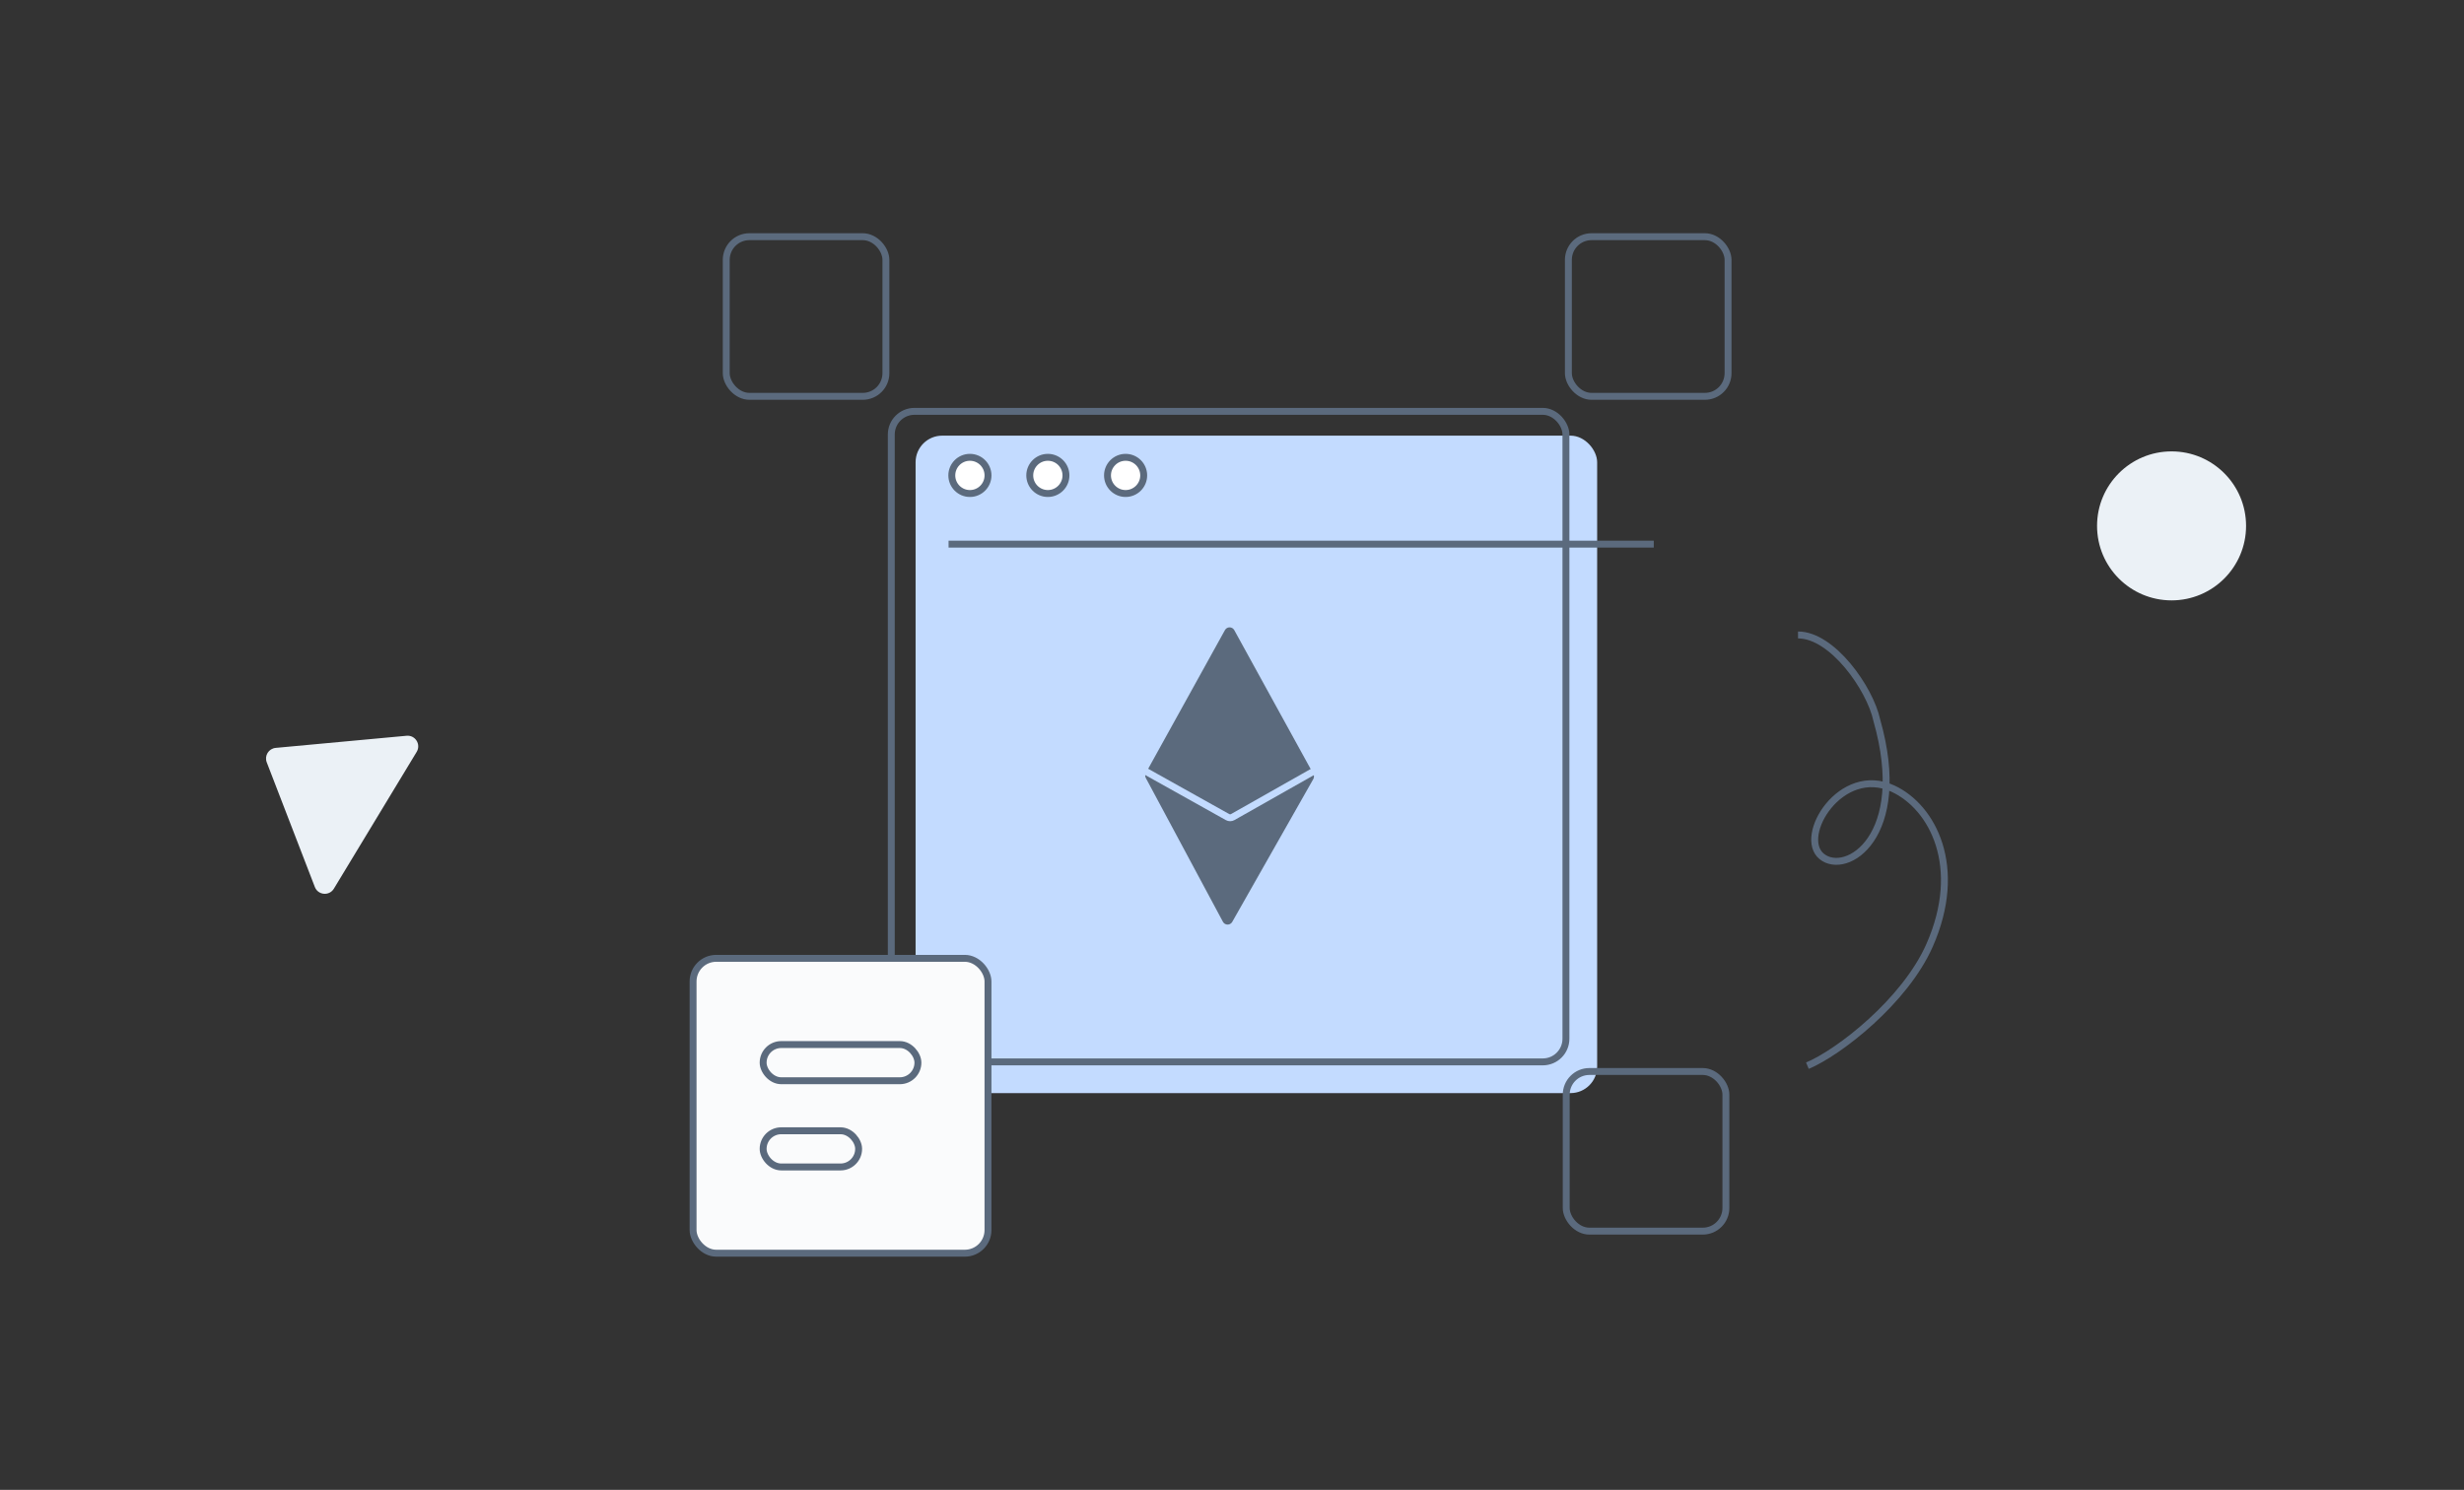
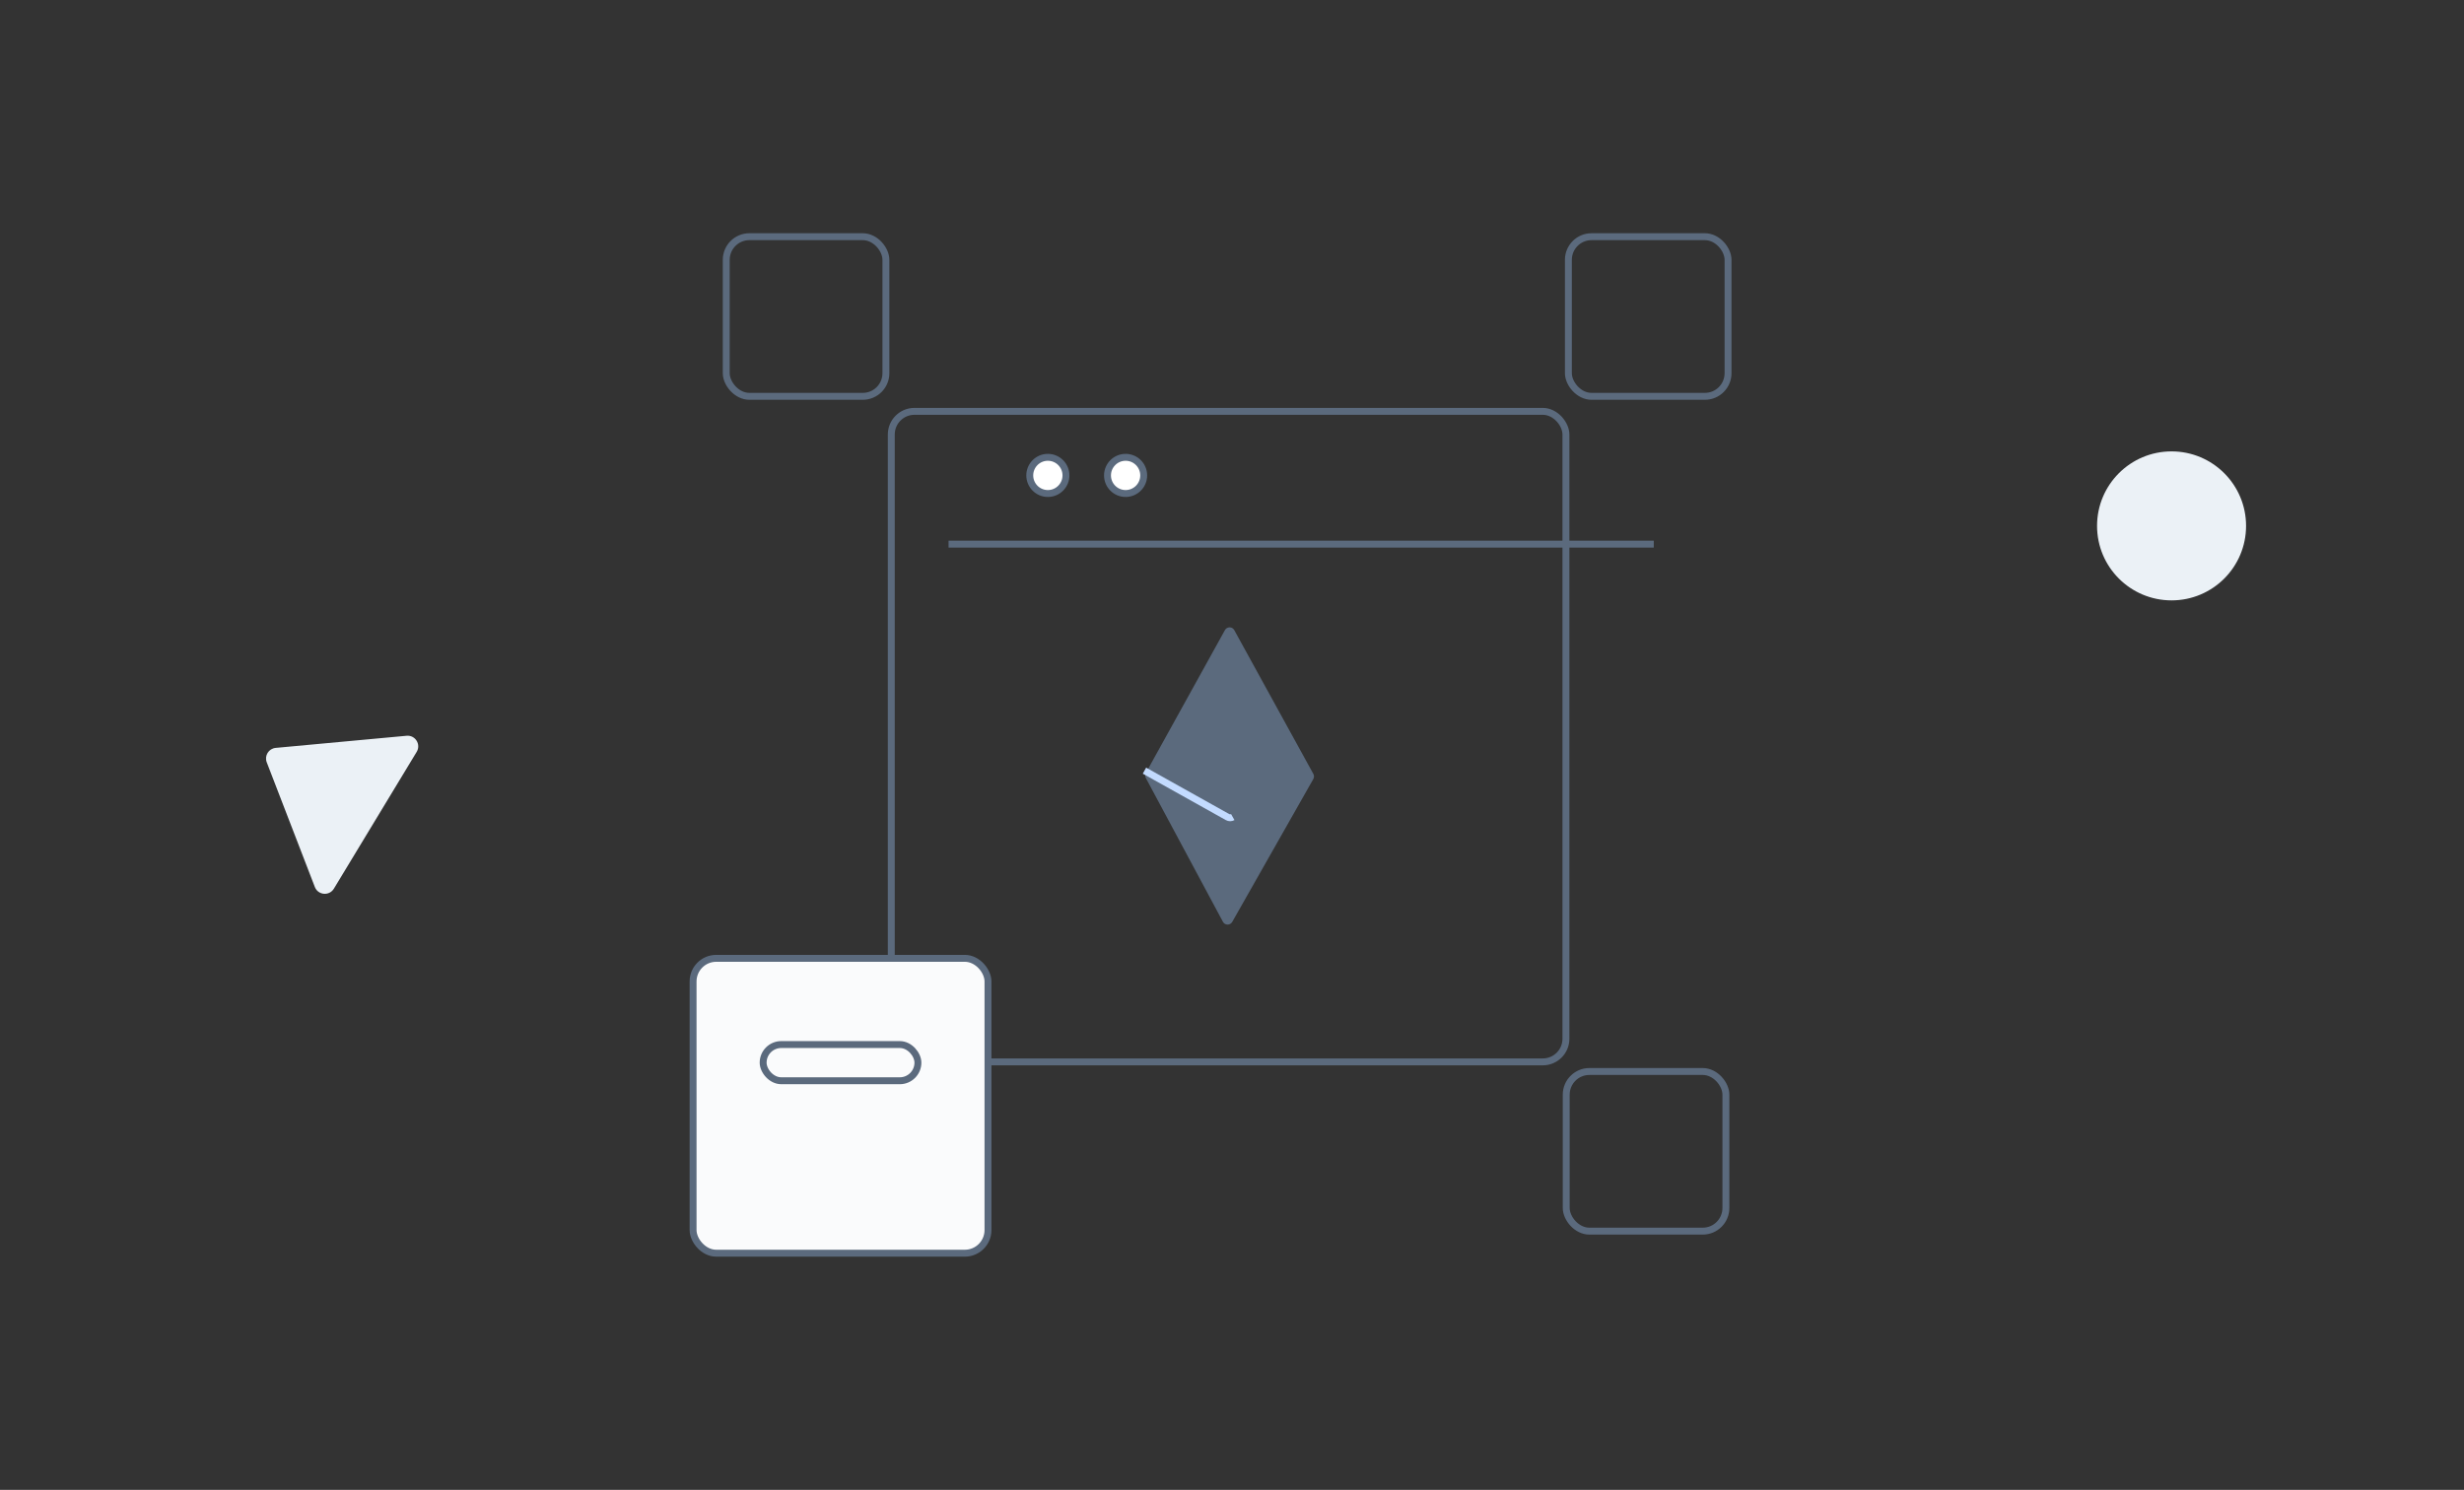
<svg xmlns="http://www.w3.org/2000/svg" width="463" height="280" viewBox="0 0 463 280" fill="none">
  <rect x="0" y="0" width="463" height="280" fill="#333333" stroke="none" />
-   <rect x="172.045" y="81.873" width="128.069" height="123.56" rx="5" fill="#C3DBFF" />
  <rect x="167.479" y="77.306" width="126.769" height="122.26" rx="4.35" stroke="#5B6A7D" stroke-width="1.3" />
  <path d="M215.315 145.26L230.173 118.418C230.554 117.729 231.545 117.73 231.924 118.42L246.782 145.438C246.949 145.742 246.946 146.112 246.775 146.414L231.545 173.255C231.157 173.94 230.166 173.928 229.794 173.234L215.308 146.216C215.148 145.917 215.15 145.557 215.315 145.26Z" fill="#5B6A7D" />
-   <path d="M215.051 144.832L230.662 153.558C230.967 153.728 231.338 153.727 231.642 153.555L247.051 144.832" stroke="#C3DBFF" stroke-width="1.3" />
+   <path d="M215.051 144.832L230.662 153.558C230.967 153.728 231.338 153.727 231.642 153.555" stroke="#C3DBFF" stroke-width="1.3" />
  <rect x="294.304" y="201.371" width="30.002" height="30.002" rx="4.35" stroke="#5B6A7D" stroke-width="1.3" />
  <rect x="130.234" y="180.103" width="55.416" height="55.416" rx="4.35" fill="#FAFBFC" stroke="#5B6A7D" stroke-width="1.3" />
  <rect x="143.399" y="196.308" width="29.084" height="6.802" rx="3.401" stroke="#5B6A7D" stroke-width="1.3" />
-   <rect x="143.399" y="212.511" width="17.943" height="6.802" rx="3.401" stroke="#5B6A7D" stroke-width="1.3" />
  <rect x="294.708" y="44.482" width="30.002" height="30.002" rx="4.35" stroke="#5B6A7D" stroke-width="1.3" />
  <rect x="136.466" y="44.482" width="30.002" height="30.002" rx="4.35" stroke="#5B6A7D" stroke-width="1.3" />
  <path d="M178.241 102.262H310.752" stroke="#5B6A7D" stroke-width="1.3" />
-   <circle cx="182.251" cy="89.346" r="3.401" fill="white" stroke="#5B6A7D" stroke-width="1.3" />
  <circle cx="196.899" cy="89.346" r="3.401" fill="white" stroke="#5B6A7D" stroke-width="1.3" />
  <circle cx="211.507" cy="89.346" r="3.401" fill="white" stroke="#5B6A7D" stroke-width="1.3" />
-   <path d="M339.619 200.279C345.549 197.792 357.939 188.17 362.578 177.658C369.07 162.949 363.175 151.689 355.717 148.218C345.899 143.648 337.699 157.188 342.312 160.95C346.925 164.712 358.891 157.219 352.66 135.348C351.369 129.359 344.289 119.311 337.86 119.33" stroke="#5B6A7D" stroke-width="1.3" />
  <circle cx="408.049" cy="98.832" r="14" fill="#EBF1F6" />
  <path d="M59.161 166.696L50.123 143.265C49.645 142.027 50.483 140.676 51.804 140.554L76.401 138.275C78.036 138.124 79.147 139.898 78.297 141.302L62.738 167.012C61.878 168.434 59.76 168.247 59.161 166.696Z" fill="#EBF1F6" />
</svg>